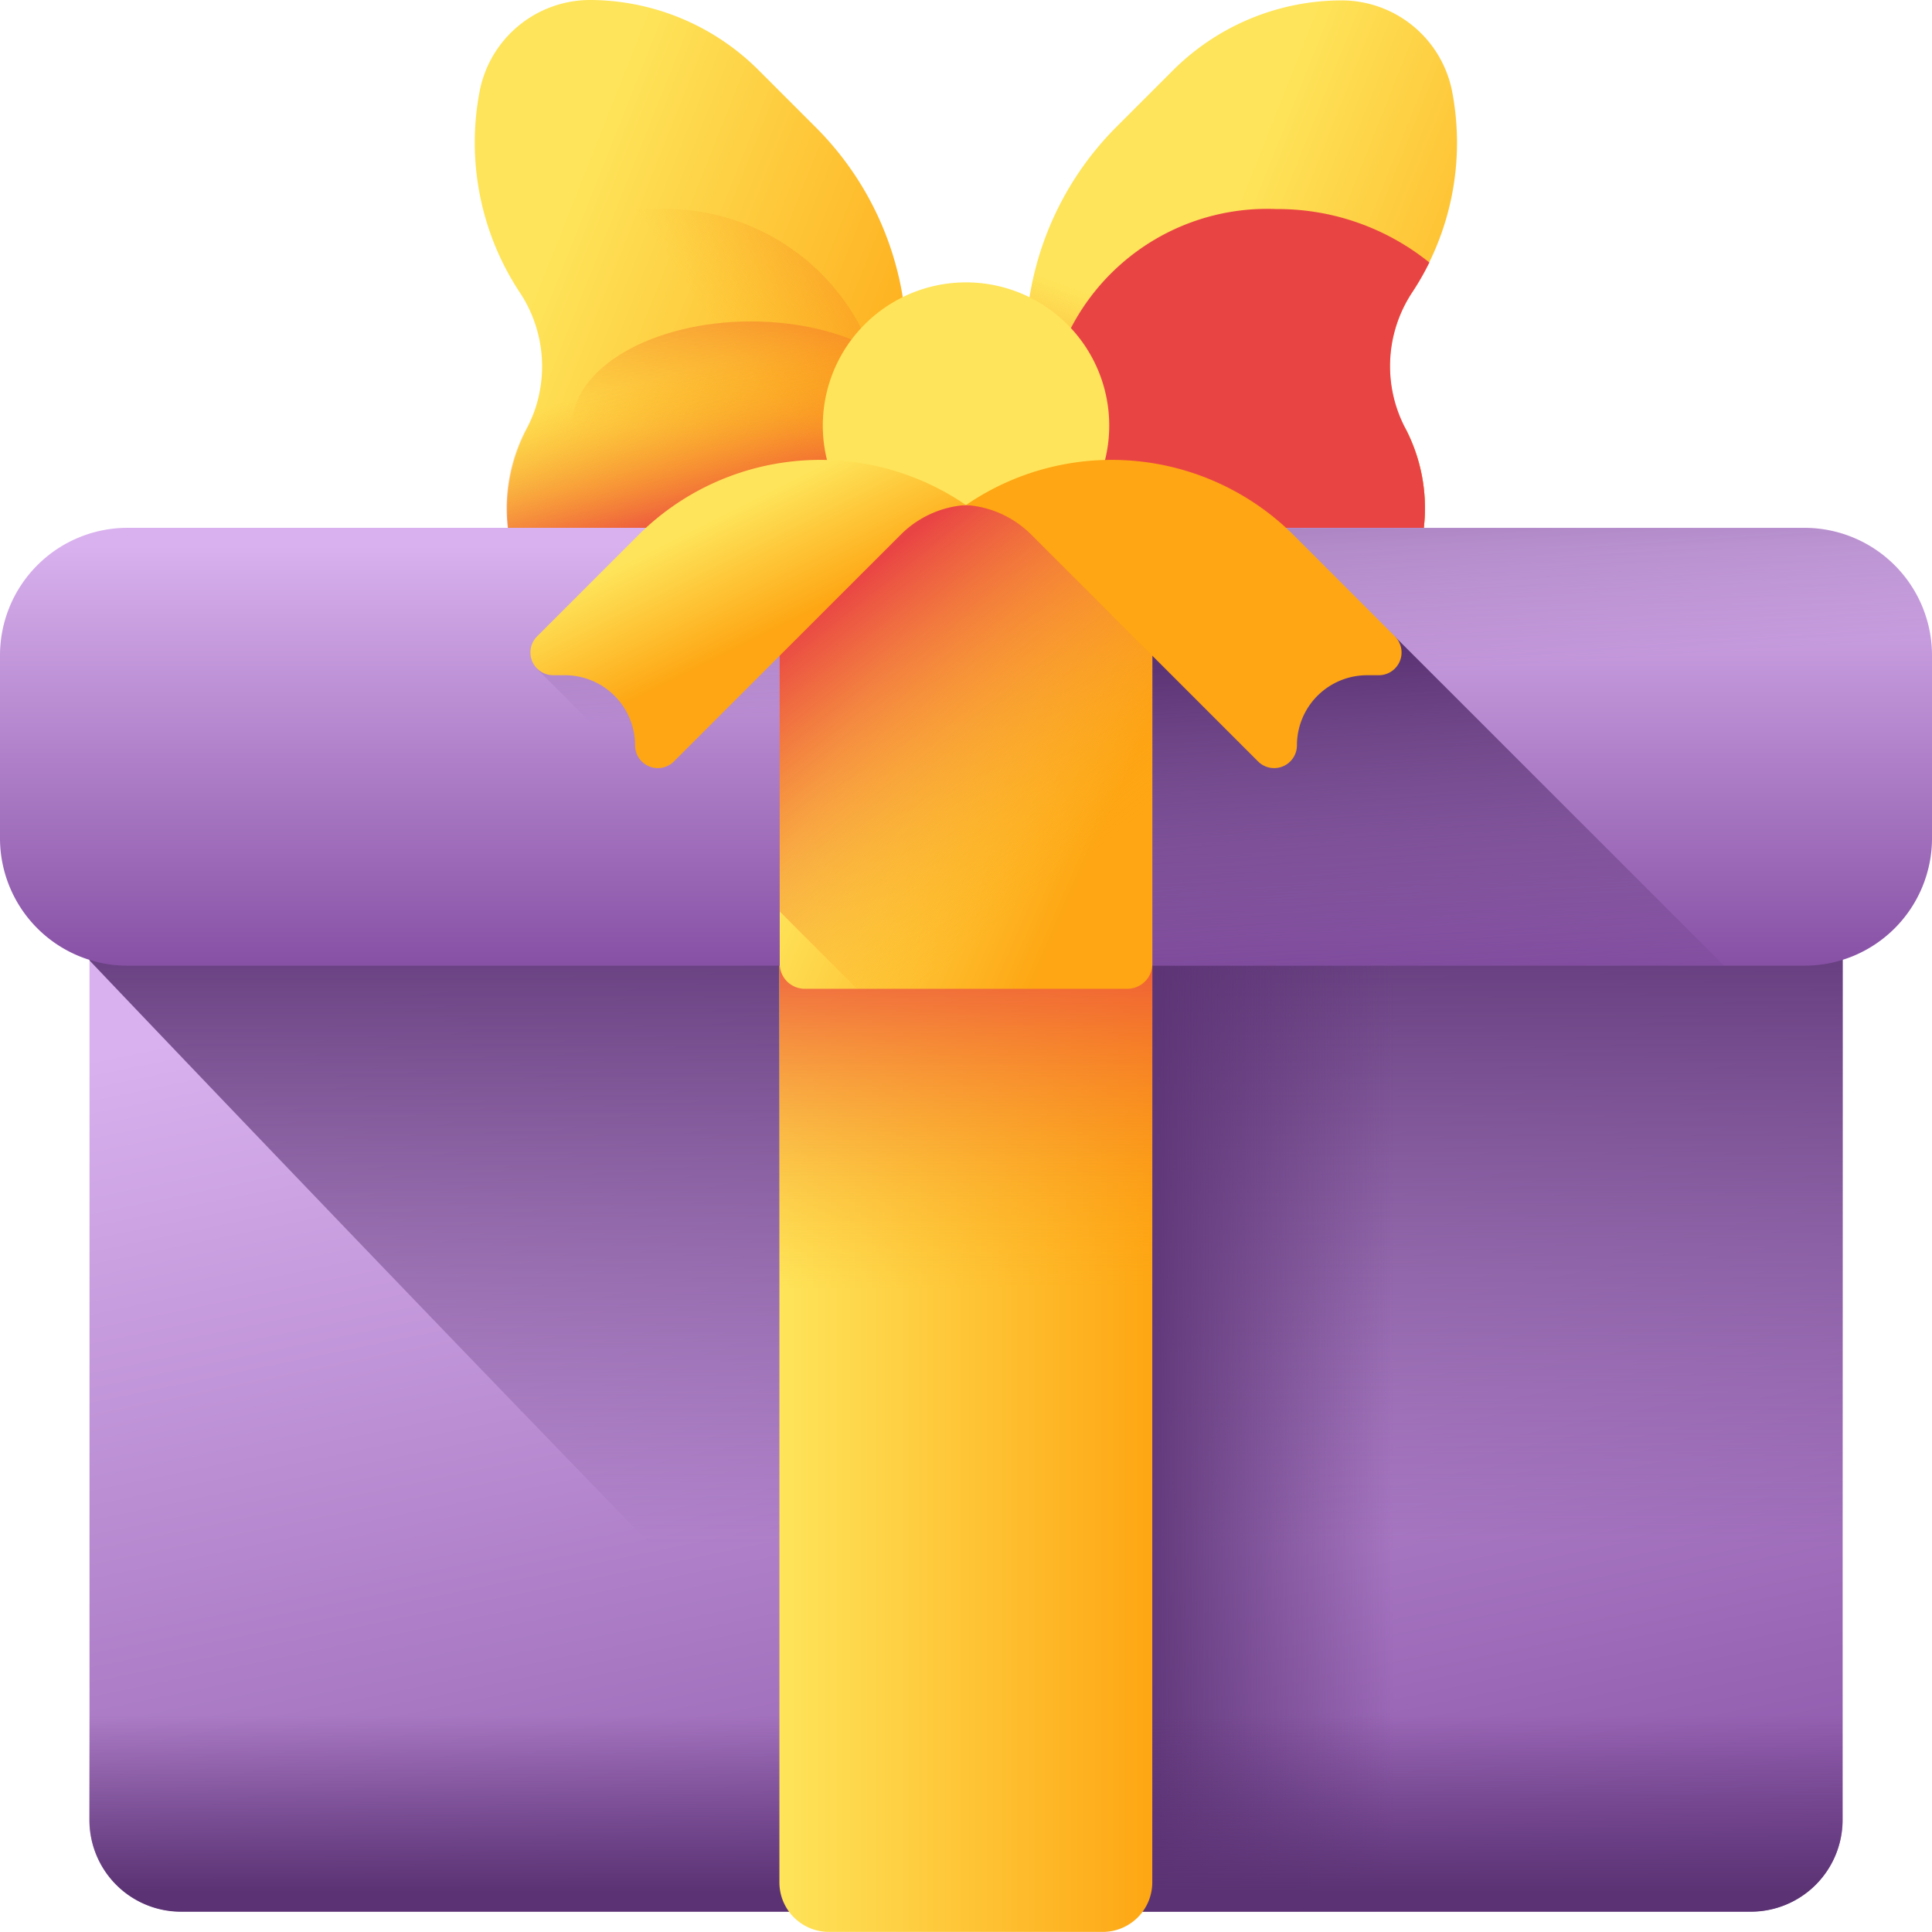
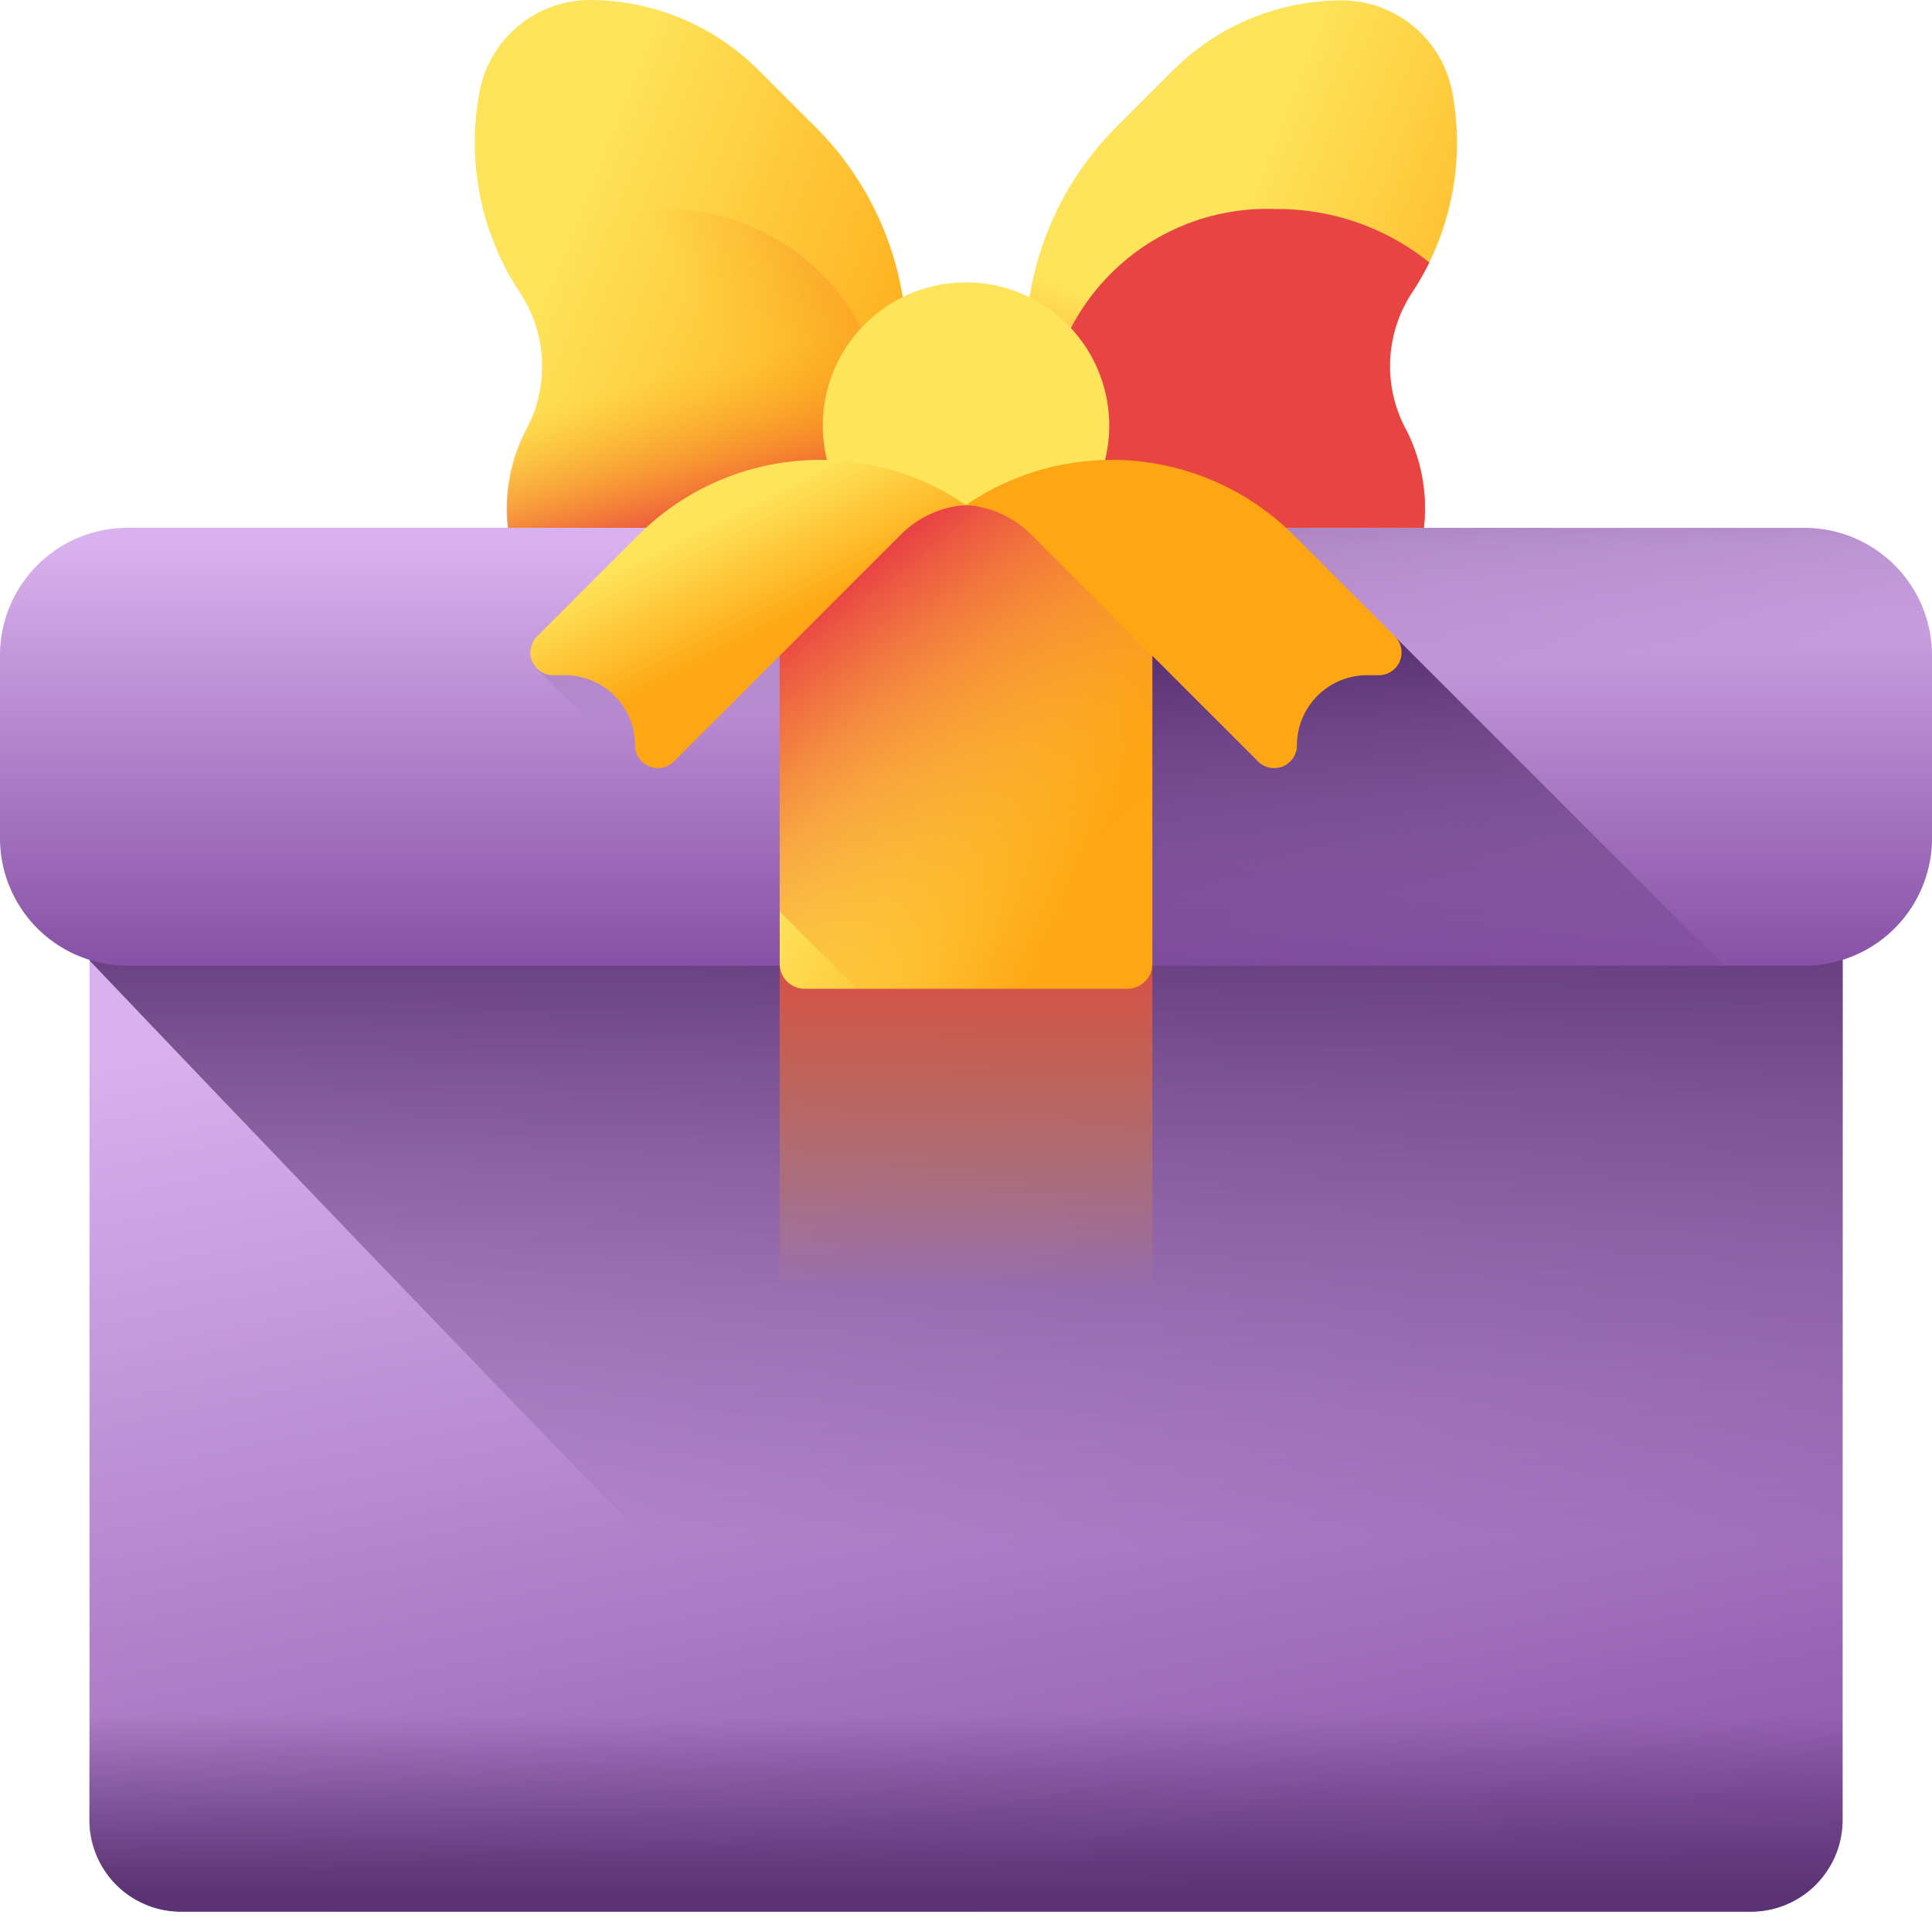
<svg xmlns="http://www.w3.org/2000/svg" xmlns:xlink="http://www.w3.org/1999/xlink" id="icon_promotii" width="24" height="24" viewBox="0 0 24 24">
  <defs>
    <linearGradient id="linear-gradient" x1="0.167" y1="0.378" x2="0.941" y2="0.864" gradientUnits="objectBoundingBox">
      <stop offset="0" stop-color="#fee45a" />
      <stop offset="1" stop-color="#fea613" />
    </linearGradient>
    <linearGradient id="linear-gradient-2" x1="0.473" y1="0.27" x2="0.559" y2="0.63" gradientUnits="objectBoundingBox">
      <stop offset="0" stop-color="#fea613" stop-opacity="0" />
      <stop offset="1" stop-color="#e94444" />
    </linearGradient>
    <linearGradient id="linear-gradient-3" x1="0.605" y1="0.346" x2="1.36" y2="-0.221" xlink:href="#linear-gradient-2" />
    <linearGradient id="linear-gradient-4" x1="0.493" y1="0.566" x2="0.622" y2="-0.576" xlink:href="#linear-gradient-2" />
    <linearGradient id="linear-gradient-5" x1="0.43" y1="0.391" x2="1.126" y2="0.828" xlink:href="#linear-gradient" />
    <linearGradient id="linear-gradient-6" x1="0.556" y1="0.229" x2="0.432" y2="0.6" xlink:href="#linear-gradient-2" />
    <linearGradient id="linear-gradient-7" x1="-23.162" y1="0.346" x2="-22.407" y2="-0.221" xlink:href="#linear-gradient-2" />
    <linearGradient id="linear-gradient-8" x1="-24.671" y1="0.566" x2="-24.542" y2="-0.576" xlink:href="#linear-gradient-2" />
    <linearGradient id="linear-gradient-9" x1="11.379" y1="7.7" x2="11.421" y2="8.505" xlink:href="#linear-gradient" />
    <linearGradient id="linear-gradient-10" x1="0.385" y1="0.132" x2="0.705" y2="1.156" gradientUnits="objectBoundingBox">
      <stop offset="0" stop-color="#d9b1ee" />
      <stop offset="1" stop-color="#814aa0" />
    </linearGradient>
    <linearGradient id="linear-gradient-11" x1="0.5" y1="0.675" x2="0.5" y2="0.099" gradientUnits="objectBoundingBox">
      <stop offset="0" stop-color="#5b3374" stop-opacity="0" />
      <stop offset="1" stop-color="#5b3374" />
    </linearGradient>
    <linearGradient id="linear-gradient-12" x1="0.735" y1="0.5" x2="0.27" y2="0.5" xlink:href="#linear-gradient-11" />
    <linearGradient id="linear-gradient-13" y1="0.573" y2="0.956" xlink:href="#linear-gradient-11" />
    <linearGradient id="linear-gradient-14" x1="0" y1="0.5" x2="1" y2="0.5" xlink:href="#linear-gradient" />
    <linearGradient id="linear-gradient-15" x1="0.5" y1="0.455" x2="0.5" y2="0.124" xlink:href="#linear-gradient-2" />
    <linearGradient id="linear-gradient-16" x1="0.5" y1="0.04" x2="0.5" y2="1.07" xlink:href="#linear-gradient-10" />
    <linearGradient id="linear-gradient-17" x1="0.518" y1="0.35" x2="0.323" y2="-0.593" xlink:href="#linear-gradient-11" />
    <linearGradient id="linear-gradient-19" x1="0.524" y1="1.169" x2="0.369" y2="0.064" xlink:href="#linear-gradient-11" />
    <linearGradient id="linear-gradient-20" x1="0.244" y1="0.355" x2="0.853" y2="0.7" xlink:href="#linear-gradient" />
    <linearGradient id="linear-gradient-21" x1="0.717" y1="0.794" x2="0.29" y2="0.097" xlink:href="#linear-gradient-2" />
    <linearGradient id="linear-gradient-22" x1="0.376" y1="0.225" x2="0.593" y2="0.532" xlink:href="#linear-gradient" />
    <linearGradient id="linear-gradient-23" x1="-1.792" y1="0.225" x2="-1.574" y2="0.532" xlink:href="#linear-gradient" />
  </defs>
  <g id="Group_32680" data-name="Group 32680" transform="translate(5.893)">
    <g id="Group_32678" data-name="Group 32678">
      <g id="Group_32675" data-name="Group 32675">
        <path id="Path_57046" data-name="Path 57046" d="M130.6,4.3V5.919a1.626,1.626,0,0,1-.924,1.466L127.5,8.426a1.24,1.24,0,0,1-1.77-1l-.084-.915a2.138,2.138,0,0,1,.235-1.189,1.662,1.662,0,0,0-.088-1.689,3.379,3.379,0,0,1-.5-2.492A1.4,1.4,0,0,1,126.659,0h0a2.974,2.974,0,0,1,2.1.871l.7.7A3.853,3.853,0,0,1,130.6,4.3Z" transform="translate(-125.229)" fill="url(#linear-gradient)" />
      </g>
      <path id="Path_57047" data-name="Path 57047" d="M136.325,66.67h-4.9a3.415,3.415,0,0,0,.27.492,1.661,1.661,0,0,1,.088,1.688,2.141,2.141,0,0,0-.235,1.189l.084.915a1.24,1.24,0,0,0,1.769,1l2.174-1.04a1.625,1.625,0,0,0,.924-1.466v-1.62a3.844,3.844,0,0,0-.18-1.161Z" transform="translate(-131.138 -63.533)" fill="url(#linear-gradient-2)" />
      <path id="Path_57048" data-name="Path 57048" d="M137.445,57.807a2.747,2.747,0,0,0-2.859-2.62,3,3,0,0,0-1.9.664,3.41,3.41,0,0,0,.211.368,1.662,1.662,0,0,1,.088,1.689,2.138,2.138,0,0,0-.235,1.189l.071.769a3.013,3.013,0,0,0,1.766.561,2.747,2.747,0,0,0,2.859-2.62Z" transform="translate(-132.335 -52.59)" fill="url(#linear-gradient-3)" />
-       <ellipse id="Ellipse_729" data-name="Ellipse 729" cx="2.22" cy="1.292" rx="2.22" ry="1.292" transform="translate(1.215 3.993)" fill="url(#linear-gradient-4)" />
      <g id="Group_32676" data-name="Group 32676" transform="translate(6.848)">
        <path id="Path_57049" data-name="Path 57049" d="M275.457,5.318a2.13,2.13,0,0,1,.235,1.189l-.084.915a1.239,1.239,0,0,1-1.77,1l-2.173-1.04a1.625,1.625,0,0,1-.924-1.466V4.3a3.852,3.852,0,0,1,1.128-2.724l.7-.7a2.973,2.973,0,0,1,2.1-.871,1.4,1.4,0,0,1,1.371,1.137,3.376,3.376,0,0,1-.5,2.492,1.664,1.664,0,0,0-.088,1.684Z" transform="translate(-270.741)" fill="url(#linear-gradient-5)" />
      </g>
      <path id="Path_57050" data-name="Path 57050" d="M275.545,67.162a3.414,3.414,0,0,0,.27-.492H270.92a3.845,3.845,0,0,0-.18,1.162v1.62a1.625,1.625,0,0,0,.924,1.466l2.174,1.04a1.24,1.24,0,0,0,1.77-1l.084-.915a2.128,2.128,0,0,0-.235-1.189,1.664,1.664,0,0,1,.088-1.692Z" transform="translate(-263.892 -63.533)" fill="url(#linear-gradient-6)" />
      <g id="Group_32677" data-name="Group 32677" transform="translate(6.56 2.597)">
        <path id="Path_57051" data-name="Path 57051" d="M276.177,57.807a2.747,2.747,0,0,1,2.859-2.62,3,3,0,0,1,1.9.664,3.4,3.4,0,0,1-.211.368,1.662,1.662,0,0,0-.088,1.689,2.138,2.138,0,0,1,.235,1.189l-.071.769a3.013,3.013,0,0,1-1.766.561,2.747,2.747,0,0,1-2.859-2.62Z" transform="translate(-275.633 -55.187)" fill="url(#linear-gradient-7)" />
        <ellipse id="Ellipse_730" data-name="Ellipse 730" cx="2.22" cy="1.292" rx="2.22" ry="1.292" transform="translate(0 1.396)" fill="url(#linear-gradient-8)" />
      </g>
    </g>
    <g id="Group_32679" data-name="Group 32679" transform="translate(4.328 3.507)">
      <path id="Path_57052" data-name="Path 57052" d="M220.75,76.269a1.779,1.779,0,1,1-1.8-1.753,1.779,1.779,0,0,1,1.8,1.753Z" transform="translate(-217.192 -74.515)" fill="url(#linear-gradient-9)" />
    </g>
  </g>
  <g id="Group_32681" data-name="Group 32681" transform="translate(0 6.274)">
    <path id="Path_57053" data-name="Path 57053" d="M44.221,218h-19.5a1.139,1.139,0,0,1-1.139-1.139V204.986a1.139,1.139,0,0,1,1.139-1.139h19.5a1.139,1.139,0,0,1,1.139,1.139v11.878A1.139,1.139,0,0,1,44.221,218Z" transform="translate(-22.47 -200.529)" fill="url(#linear-gradient-10)" />
    <path id="Path_57054" data-name="Path 57054" d="M44.221,203.848h-19.5a1.139,1.139,0,0,0-1.139,1.139v1.2S29.99,212.931,35.013,218h9.209a1.139,1.139,0,0,0,1.139-1.139V204.987a1.139,1.139,0,0,0-1.14-1.139Z" transform="translate(-22.47 -200.53)" fill="url(#linear-gradient-11)" />
-     <path id="Path_57055" data-name="Path 57055" d="M255,203.848h7.231V218H255Z" transform="translate(-243 -200.53)" fill="url(#linear-gradient-12)" />
+     <path id="Path_57055" data-name="Path 57055" d="M255,203.848V218H255Z" transform="translate(-243 -200.53)" fill="url(#linear-gradient-12)" />
    <path id="Path_57056" data-name="Path 57056" d="M23.58,383v4.586a1.139,1.139,0,0,0,1.139,1.139h19.5a1.139,1.139,0,0,0,1.139-1.139V383Z" transform="translate(-22.47 -371.251)" fill="url(#linear-gradient-13)" />
-     <path id="Path_57057" data-name="Path 57057" d="M209.825,218.255h-3.4a.616.616,0,0,1-.616-.616V204.464a.616.616,0,0,1,.616-.616h3.4a.616.616,0,0,1,.616.616v13.175a.616.616,0,0,1-.616.616Z" transform="translate(-196.127 -200.53)" fill="url(#linear-gradient-14)" />
    <path id="Path_57058" data-name="Path 57058" d="M205.812,204.464v10.63c.967.992,1.935,1.979,2.857,2.91h1.652a.613.613,0,0,0,.121-.365V204.464a.616.616,0,0,0-.616-.616h-3.4a.616.616,0,0,0-.614.616Z" transform="translate(-196.127 -200.53)" fill="url(#linear-gradient-15)" />
    <path id="Path_57059" data-name="Path 57059" d="M22.416,144.8H1.584A1.584,1.584,0,0,1,0,143.22v-2.275a1.584,1.584,0,0,1,1.584-1.584H22.416A1.584,1.584,0,0,1,24,140.946v2.275a1.584,1.584,0,0,1-1.584,1.579Z" transform="translate(0 -139.078)" fill="url(#linear-gradient-16)" />
    <path id="Path_57060" data-name="Path 57060" d="M157.474,139.362h-14l-1.749,1.749,3.693,3.693h12.054a1.584,1.584,0,0,0,1.584-1.584v-2.275A1.584,1.584,0,0,0,157.474,139.362Z" transform="translate(-135.057 -139.078)" fill="url(#linear-gradient-17)" />
-     <path id="Path_57061" data-name="Path 57061" d="M255,139.362h7.231V144.8H255Z" transform="translate(-243 -139.078)" fill="url(#linear-gradient-12)" />
    <path id="Path_57062" data-name="Path 57062" d="M264.42,172.151H255V168.06h5.328Z" transform="translate(-243 -166.426)" fill="url(#linear-gradient-19)" />
    <path id="Path_57063" data-name="Path 57063" d="M210.13,139.34h-4.007a.311.311,0,0,1-.311-.311v-5.387a.311.311,0,0,1,.311-.311h4.007a.311.311,0,0,1,.311.311v5.387a.311.311,0,0,1-.311.311Z" transform="translate(-196.126 -133.331)" fill="url(#linear-gradient-20)" />
    <path id="Path_57064" data-name="Path 57064" d="M210.44,133.641v5.387a.311.311,0,0,1-.311.311h-3.358l-.961-.961v-4.737a.257.257,0,0,1,0-.027.311.311,0,0,1,.31-.284h4.008a.311.311,0,0,1,.31.284A.262.262,0,0,1,210.44,133.641Z" transform="translate(-196.125 -133.33)" fill="url(#linear-gradient-21)" />
  </g>
  <g id="Group_32682" data-name="Group 32682" transform="translate(6.588 5.715)">
    <path id="Path_57065" data-name="Path 57065" d="M145.413,122l-.037-.025a3.2,3.2,0,0,0-4.035.4l-1.256,1.256a.283.283,0,0,0,.2.483h.146a.871.871,0,0,1,.871.871.283.283,0,0,0,.483.2l2.822-2.822a1.26,1.26,0,0,1,.806-.363Z" transform="translate(-140.001 -121.441)" fill="url(#linear-gradient-22)" />
    <path id="Path_57066" data-name="Path 57066" d="M255,122l.037-.025a3.2,3.2,0,0,1,4.035.4l1.256,1.256a.283.283,0,0,1-.2.483h-.146a.871.871,0,0,0-.871.871.283.283,0,0,1-.483.2l-2.822-2.822A1.26,1.26,0,0,0,255,122Z" transform="translate(-249.588 -121.441)" fill="url(#linear-gradient-23)" />
  </g>
</svg>